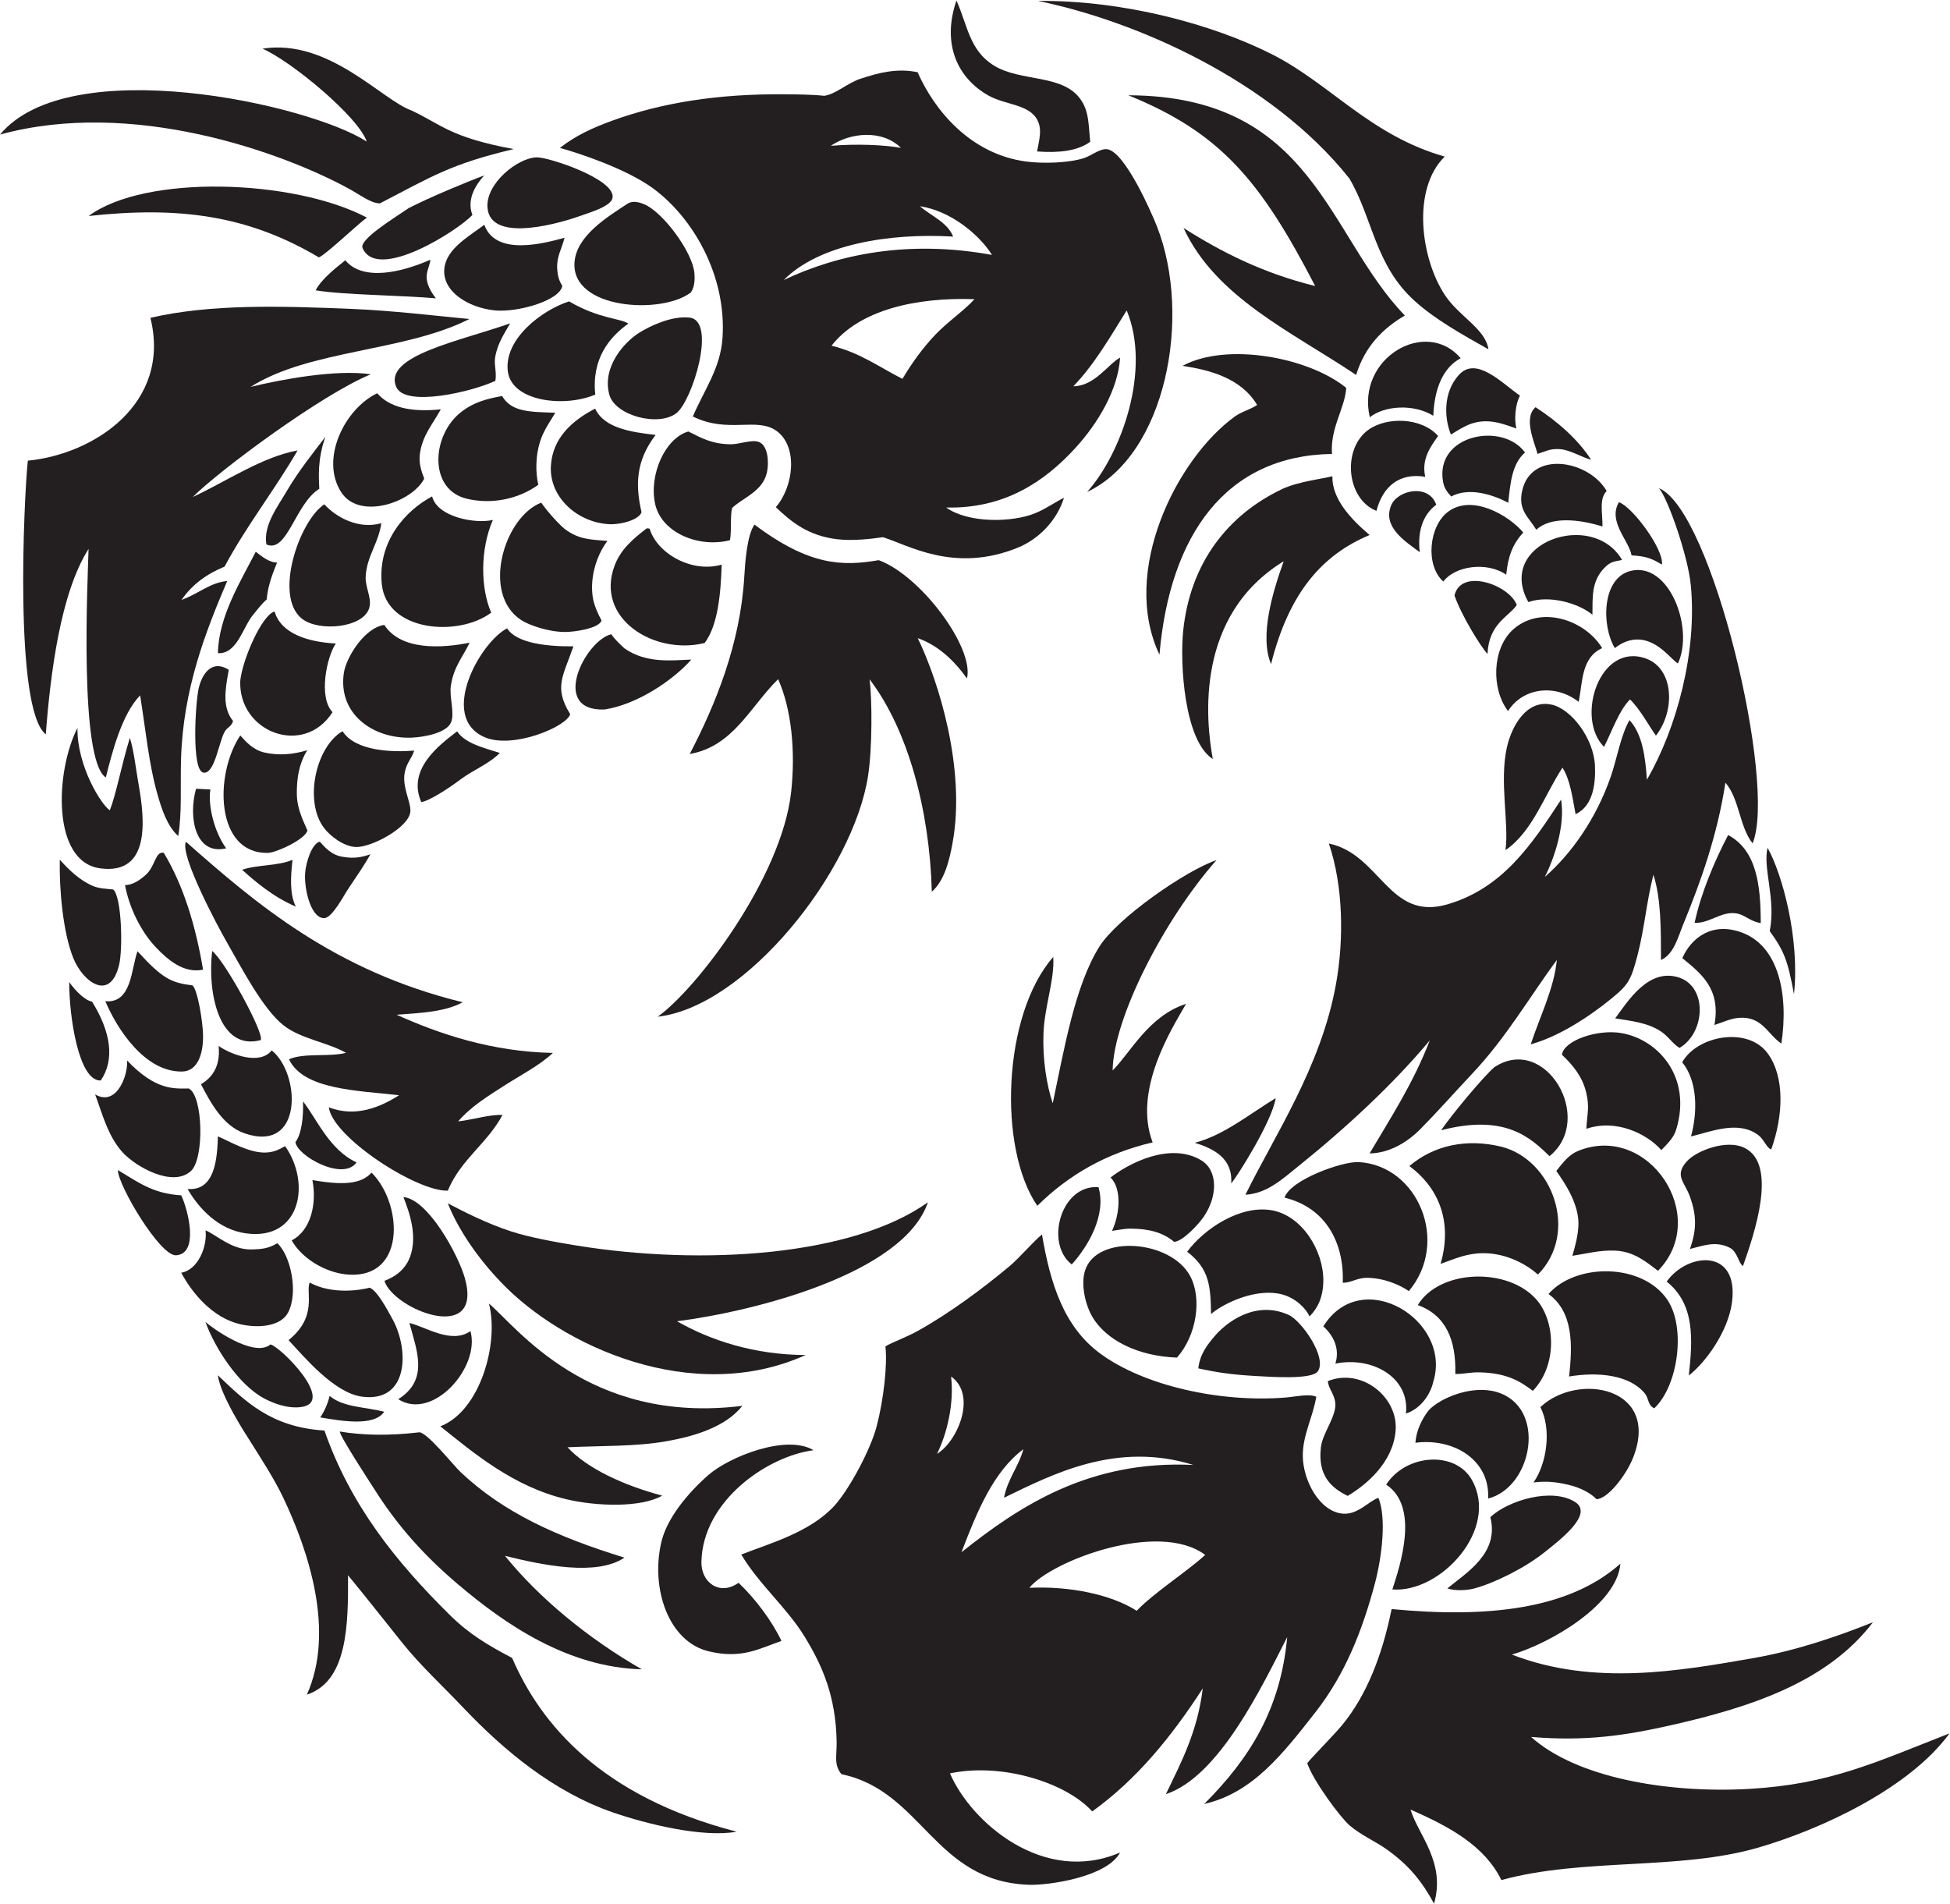
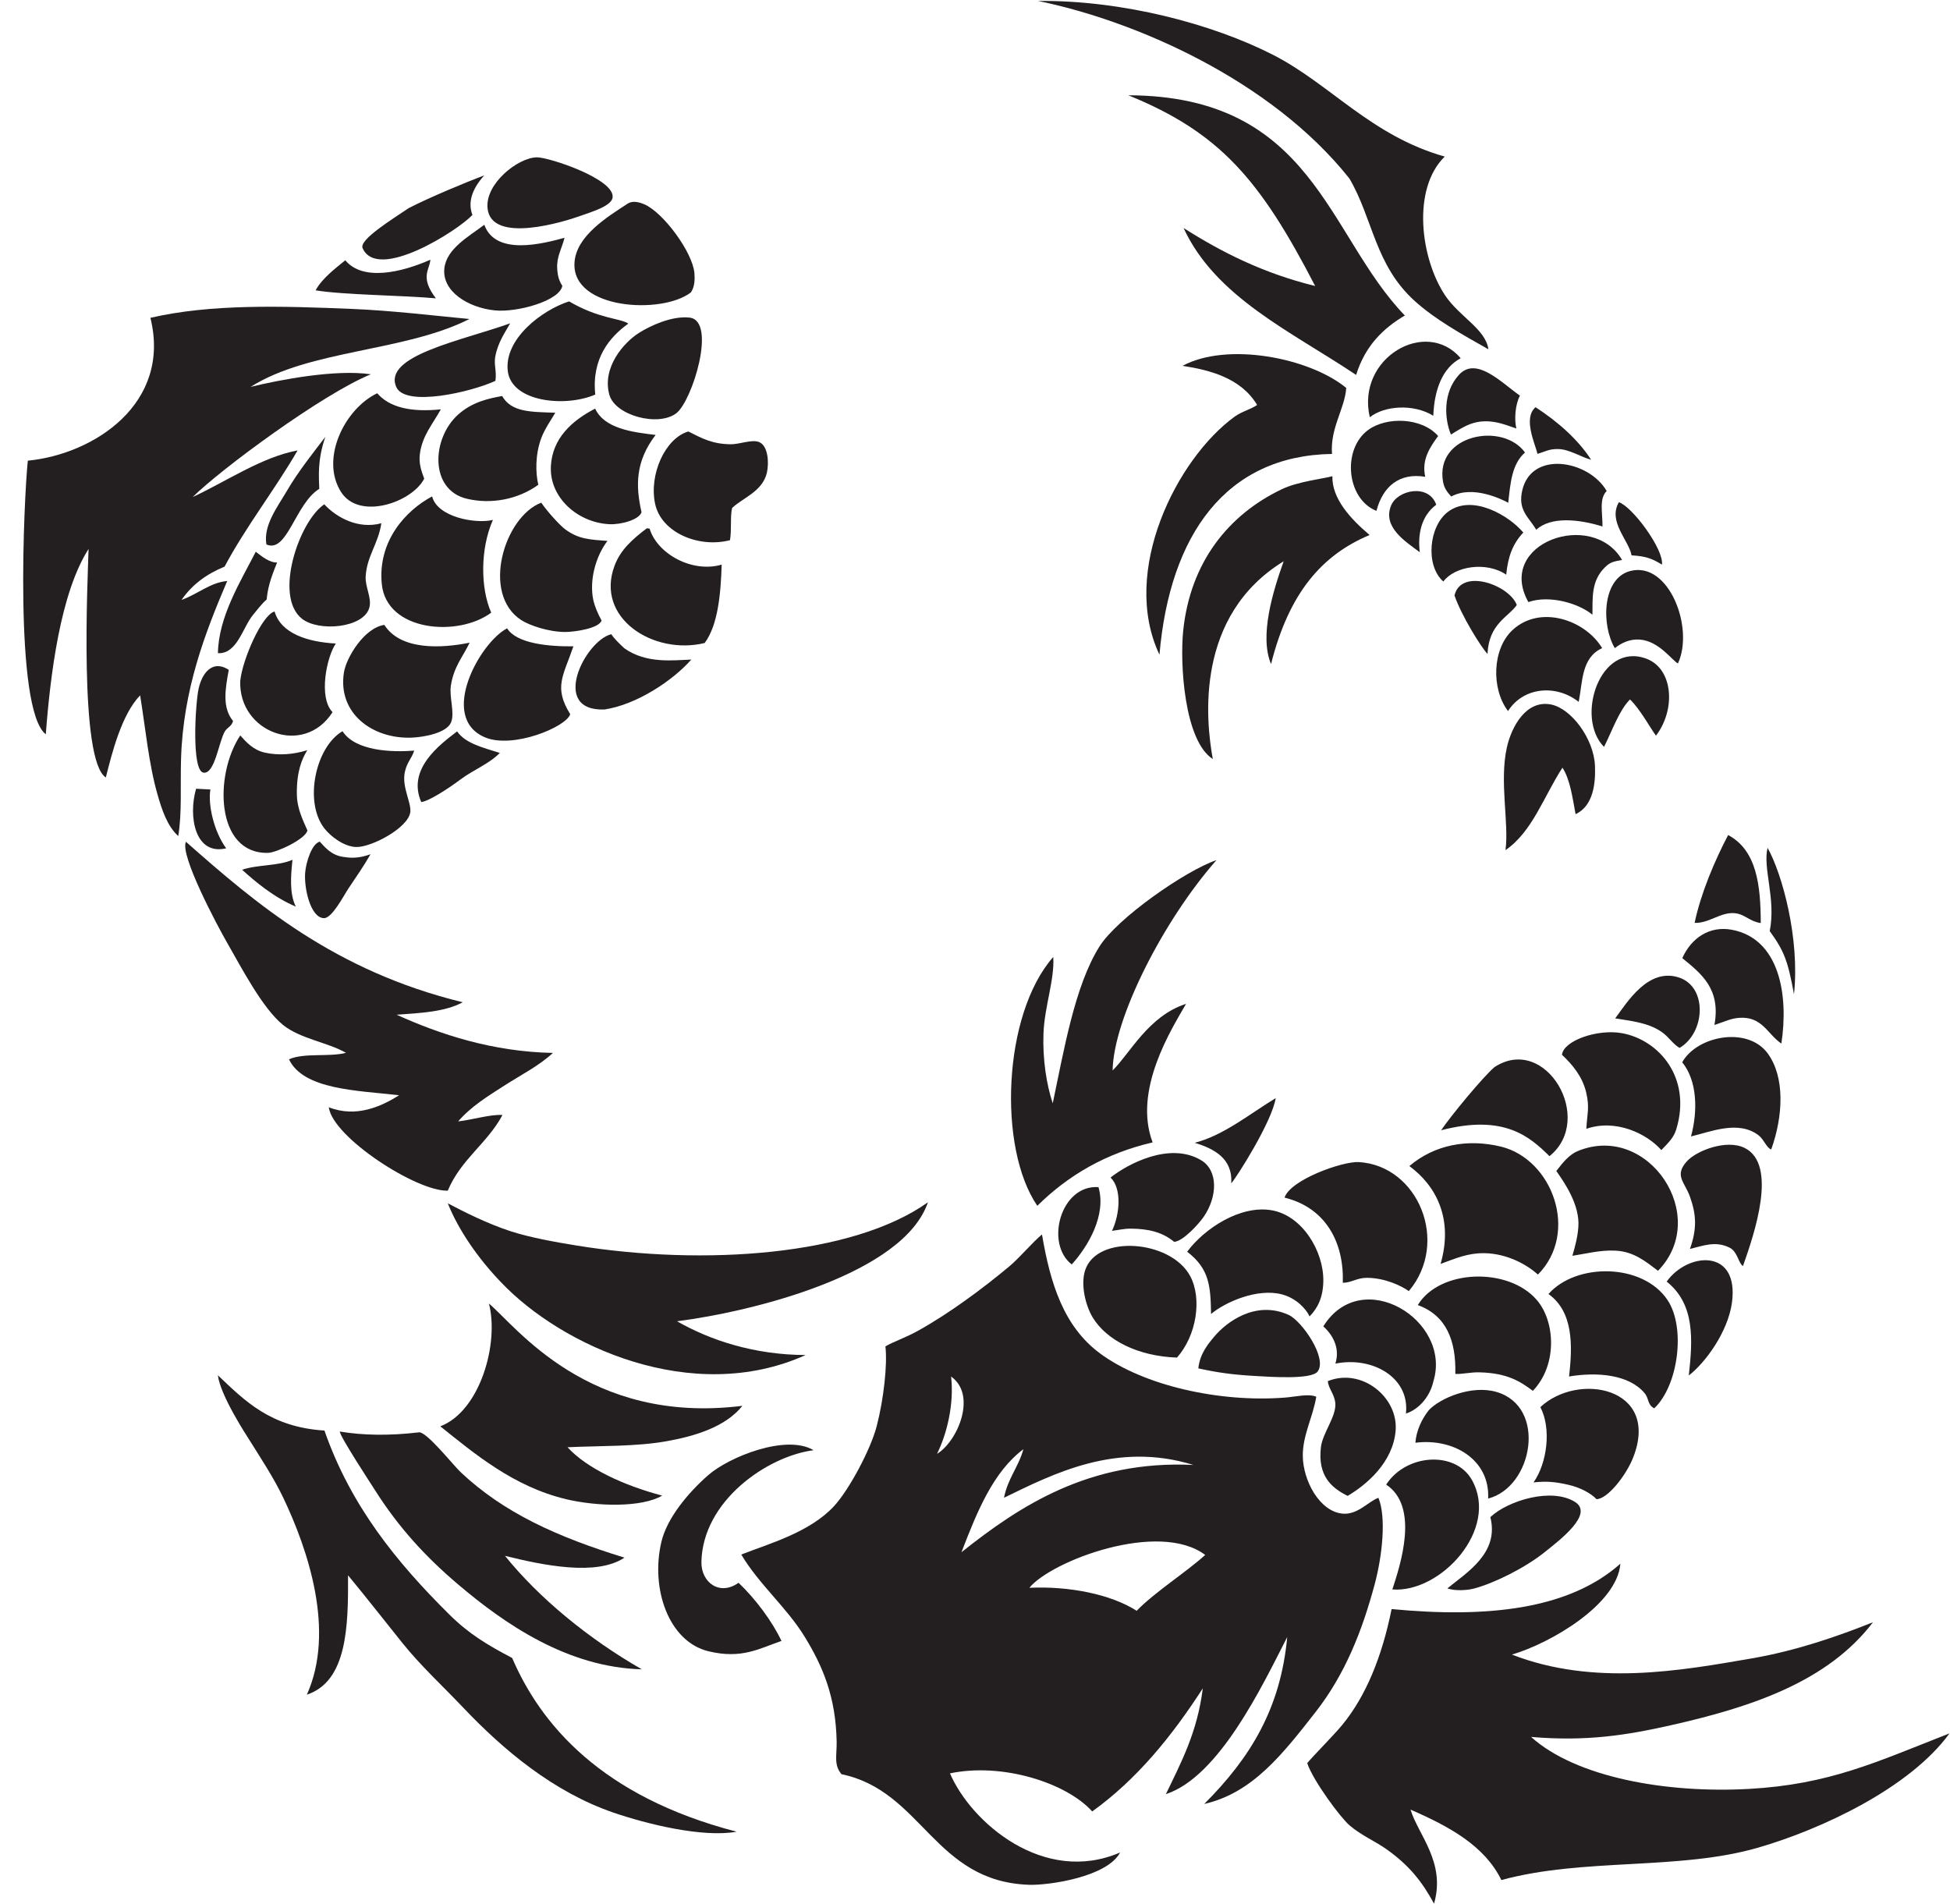
<svg xmlns="http://www.w3.org/2000/svg" viewBox="0 0 668.747 652.853" height="652.853" width="668.747" xml:space="preserve" id="svg2" version="1.1">
  <defs id="defs6" />
  <g transform="matrix(1.333,0,0,-1.333,0,652.853)" id="g10">
    <g transform="scale(0.1)" id="g12">
-       <path id="path14" style="fill:#231f20;fill-opacity:1;fill-rule:evenodd;stroke:none" d="m 4268.3,3641.46 c 136.27,-55.74 303.91,-763.15 240.61,-913.53 -34.12,43.34 -33.77,114.34 -69.87,156.1 -20.64,-135.24 -63.94,-256.37 -108.65,-364.75 -13.28,-32.19 -23.38,-76.21 -57.09,-91.55 -0.19,78.19 0.49,157.09 -19.47,219.42 -17.78,-69.22 -22.7,-136.56 -40.57,-205.61 -16.66,-64.29 -22.93,-76.5 -66.58,-112.24 -59.73,-48.87 -137.73,-99.07 -208.52,-118.44 23.48,71.05 60.06,143.83 67.21,217.19 -70.72,-96.23 -130.06,-199.36 -216.54,-291.41 -46.62,-49.65 -91.51,-100.35 -135.29,-144.57 -31.96,-32.28 -78.72,-61.37 -129.89,-61.86 53.73,91.14 111.98,179.79 154.9,290.9 -95.37,-114.25 -216.99,-226.48 -339.7,-325.04 -39.12,-31.4 -78.64,-68.8 -134.63,-72.2 74.45,152.09 194.86,328.98 233.14,543.08 20.2,112.89 18.89,250.38 -18.55,360.56 133.05,-27.91 154.16,-200.7 305.21,-156.47 142,41.57 216.59,153.59 292.25,269.33 10.78,-65.99 -16.64,-149.24 -41.91,-198.91 68.73,60.05 131.85,149.63 169.27,256.75 16.43,47.01 25.61,106.5 48.64,146.77 33.26,-36.4 40.6,-93.63 44.8,-153.36 77.29,133.44 129.77,330.07 112.79,501.92 -7.13,71.97 -57.15,218.22 -81.56,247.92 v 0" />
-       <path id="path16" style="fill:#231f20;fill-opacity:1;fill-rule:evenodd;stroke:none" d="m 2487.77,3152.22 c -35.27,48.77 -74.86,85.01 -126.63,103.68 54.97,-113.68 123.33,-336.82 90.03,-524.29 -8.72,-49.12 -21.65,-99.86 -53.83,-128.12 -5.66,207.67 -59.99,414.56 -160.04,546.43 6.57,-53.1 7,-177 -3.91,-247.85 -38.11,-247.57 -315.42,-594.75 -541.3,-620.14 99.83,70.78 319.26,357.68 343.39,578.59 11.17,102.22 1.57,211.24 -33.53,289.76 -71.31,-69.75 -115.5,-173.28 -227.44,-192.44 65.53,125.63 130.06,282.34 140.29,455.46 2.27,38.42 7.09,107.16 26.26,134.71 142.15,-106.97 227.46,-107.31 319.73,-91.53 108.54,-39.91 246.28,-225.6 226.98,-304.26 v 0" />
      <path id="path18" style="fill:#231f20;fill-opacity:1;fill-rule:evenodd;stroke:none" d="m 2862.52,2143.67 c 45,44.32 92.09,140.14 188.91,171.31 -36.29,-63.4 -137.29,-221.23 -86,-356.39 -120.16,-27.91 -217.21,-84.57 -296.68,-163.14 -101.89,148.42 -89.12,492.48 40.98,640.14 3.96,-57.15 -22.52,-127.52 -25.1,-196.45 -2.52,-67.38 7.95,-132.36 23.79,-180.04 28.94,137.13 56.74,302.33 120.12,403.34 45.66,72.81 221.03,195.08 301.15,222.39 -136.23,-154.7 -265.28,-407.35 -267.17,-541.16 v 0" />
      <path id="path20" style="fill:#231f20;fill-opacity:1;fill-rule:evenodd;stroke:none" d="m 4168.85,874.707 c -8.54,-105.742 -181.27,-205.215 -279.06,-233.887 210.66,-81.797 433.55,-41.601 618.2,-9.59 114.76,19.883 220.43,56.817 310.72,92.793 -116.33,-152.5 -310.78,-217.988 -521.5,-265.332 -113.54,-25.507 -216.84,-41.816 -358.13,-29.687 115,-103.77 347.42,-145.723 561.19,-133.711 206.16,11.562 325.73,68.555 515.37,142.871 C 4913.3,297.48 4687.05,191.699 4523.59,144.238 4319.51,84.981 4074.34,118.574 3862.62,60.742 3819.63,149.18 3728.18,198.73 3628.93,241.992 3649.02,176.445 3720.1,106.328 3689.41,0 c -30.29,56.016 -63.69,98.535 -122.32,140.098 -28.18,19.98 -65.1,35.859 -94.73,61.054 -23.53,20.02 -94.08,115.059 -109.22,160.411 16.16,19.648 67.84,71.191 90.47,98.75 60.75,74.042 101.9,175.175 126.66,297.617 246.31,-23.496 455.92,-1.27 588.58,116.777 v 0" />
      <path id="path22" style="fill:#231f20;fill-opacity:1;fill-rule:evenodd;stroke:none" d="m 1190.48,2319.08 c -45.36,-24.82 -108.42,-27.6 -170.09,-32.11 111.21,-50.13 245.33,-95.11 402.11,-98.24 -35.22,-32.83 -82.3,-56.66 -125.08,-84.12 -42.37,-27.19 -85.53,-53.54 -118.7,-92.05 37.17,4.14 82.74,18.53 114.07,16.5 -39.65,-73.94 -106.84,-113.59 -140.77,-194.67 -79.38,-2.83 -296.051,137.07 -306.118,214.54 70.453,-27.76 135.641,2.24 180.828,30.93 -107.636,12.29 -246.281,14.14 -283.23,92.5 39.48,17.25 102.367,5.34 146.676,16.57 -46.949,27.2 -117.692,35.8 -162.332,72.07 -52.711,42.81 -106.903,147.59 -143.512,211.23 -25.047,43.51 -122.363,226.08 -105.965,259.72 179.039,-158.03 381.965,-332.44 712.113,-412.87 z M 954.141,3934.71 C 829.355,3883.93 566.113,3688.85 495.941,3619 c 84.137,38.77 178.106,103.23 269.618,119.71 -57.391,-99.3 -133.125,-196.17 -187.786,-298.85 -45.043,-18.45 -83.16,-45.52 -110.761,-85.68 44.883,16.46 73.258,44.56 117.582,48.72 -56.114,-131.61 -113.461,-278.15 -118.817,-457.8 -2.089,-70.22 2.641,-139.26 -7.183,-198.4 -28.555,25.47 -42.696,69.57 -53.465,107.25 -22.426,78.35 -30.828,169.69 -44.602,254.74 -47.531,-49.28 -72.136,-146.99 -88.265,-211.26 -69.297,44.02 -46.524,509.62 -44.414,587.9 -72.766,-114.23 -98.293,-323.3 -110.043,-476.88 -82.34,63.91 -56.184,610.79 -46.219,703.99 171.012,16.7 369.852,147.54 315.379,367.52 155.254,36.08 337.23,30.48 520.355,22.83 99.72,-4.17 204.69,-16.67 300.28,-25.91 -167.08,-84.62 -410.584,-78.22 -562.928,-174.59 76.48,18.59 218.273,45.7 309.469,32.42 v 0" />
-       <path id="path24" style="fill:#231f20;fill-opacity:1;fill-rule:evenodd;stroke:none" d="m 1321.63,4514.07 c -162.32,-38.55 -209.62,-70.01 -344.446,-139.79 -23.914,0.81 -48.727,20.97 -79.192,37.61 C 724.711,4506.6 339.398,4644.74 0,4551.4 c 178.32,214.47 794.371,78.56 943.496,-17.99 -21.195,63.51 -194.285,206.98 -268.238,239.01 170.234,26.76 306.695,-131.88 383.632,-159.11 77.47,-36.44 99.4,-69.02 262.74,-99.24 z M 943.863,4337.81 c -23.953,-17.28 -105.379,-95.21 -123.457,-102.4 -184.73,109.66 -362.984,131.54 -592.242,106.5 144.574,107.57 527.359,95.29 715.699,-4.1 v 0" />
-       <path id="path26" style="fill:#231f20;fill-opacity:1;fill-rule:evenodd;stroke:none" d="m 2360.84,4711.74 c 42.41,-96.4 134.72,-210.5 279.12,-229.67 44.57,-5.92 110.51,-3.73 149.45,9.02 18.62,6.1 41.88,25.9 60.38,22.37 44.51,-8.46 110.91,-157.96 126.81,-198.54 90.96,-232.19 22.89,-587.64 -179.65,-682.93 89.34,100.34 165.02,315.08 101.72,466.92 -42.71,-68.77 -83.67,-139.73 -137.21,-195.06 54.73,0.31 89.07,56.72 120.34,73.77 -5.55,-83.16 -56.78,-168.96 -116.06,-233.58 -79.02,-86.15 -182.38,-155.74 -331.66,-152.08 56.61,-40.52 169.24,-39.42 230.2,-14.28 29.22,12.05 55.49,31.59 73.08,39.09 -18.88,-59.56 -65.41,-106.39 -119.04,-128.23 -163.4,-66.54 -282.63,7.46 -346.87,27.03 -31.92,-4.69 -78.6,-9.98 -117.9,-5.22 -74.16,8.95 -117.17,44.05 -157.59,82.4 46.43,53.84 56.94,154.64 3.22,195.2 -51.29,38.69 -124.61,-7.24 -216.73,38.16 30.43,70.37 71.1,124.44 76.35,201.7 10.89,159.92 -75.05,309.18 -178.81,385.31 -69.28,50.61 -192.35,91.17 -239.47,103.93 39.74,31.41 84.11,51.79 135.39,70.4 126.83,46.03 271.48,68.96 441.95,67.6 32.89,-0.26 72.63,-0.56 102.49,-3.95 29.78,3.98 59.12,32.65 93.83,44.07 46.77,15.39 94.08,27.68 146.66,16.57 z m 99.85,184.65 c 28.63,-64.41 33.53,-127.08 94.13,-166 71.16,-45.72 184.07,-20.61 228.75,-93.8 17.82,-29.15 16.7,-56.97 21.27,-103.73 -32.93,-24.06 -81.17,-29.02 -136.71,-24.9 4.84,27.59 13.59,54.98 1.44,79.52 -21.07,42.6 -82.34,39.4 -126.93,64.56 -78.69,44.42 -120.44,131.92 -81.95,244.35 z m 46.42,-768.48 c -26.89,-29.73 -68.22,-57.3 -100.49,-91.13 -32.39,-33.94 -60.49,-72.93 -84.87,-113.86 -58.21,29.43 -109.51,67.63 -182.41,85.27 71.75,92.23 217.69,125.02 367.77,119.72 z m -140.46,239.16 c 80.03,-11.92 153.9,-74.48 185.5,-125.28 -214.46,39.19 -395.49,2.04 -535.79,-64.6 90.45,91.49 270.57,121.51 435.91,111.72 -14.82,37.07 -56.38,52.67 -85.62,78.16 z m -48.78,150.18 c -43.85,7.7 -112.71,10.81 -180.5,5.25 49.76,33.74 131.44,42.96 180.5,-5.25 v 0" />
      <path id="path28" style="fill:#231f20;fill-opacity:1;fill-rule:evenodd;stroke:none" d="m 2387.28,1804.47 c -62.24,-183.84 -447.4,-280.76 -645.47,-306.11 85.09,-48.69 198.46,-86.43 330.94,-86.86 -291.76,-131.44 -628.1,23.34 -783.54,187.02 -59.78,61.99 -109.97,135.19 -137.13,203.28 41.4,-21.9 103,-52.84 162.33,-72.05 48.29,-15.65 112.54,-27.41 169.83,-36.66 326.28,-52.68 710.12,-26.31 903.04,111.38 z M 834.723,1217.21 c 67.179,-192.85 184.947,-338.304 321.297,-473.304 50.71,-50.195 97.32,-77.91 161.61,-111.797 72.96,-169.668 228.62,-356.582 577.67,-446.972 -87.97,-15.821 -231.49,19.804 -316.94,49.101 -154.85,53.106 -283.4,161.348 -386.91,270.43 -52.92,55.742 -108.94,107.187 -155.75,165.469 -49.122,61.172 -94.137,118.886 -140.274,174.668 0.699,-130.332 -1.856,-272.657 -105.973,-307.09 73.637,163.594 3.285,372.207 -60.566,506.365 -24.239,50.92 -57.789,101.66 -88.535,150.9 -4.02,6.45 -73.637,112.09 -79.817,164.45 69.055,-65.35 134.664,-133.45 274.188,-142.22 z M 1606.57,890.254 c -71.92,-48.281 -209.39,-19.629 -307.32,4.609 87.31,-108.379 214.42,-213.066 351.98,-291.953 -191.45,5.254 -352.18,116.309 -472.29,218.164 -86.38,73.262 -154.03,148.399 -212.745,240.546 -12.109,19.01 -91.769,140.43 -92.019,153.11 58.637,-9.85 126.434,-11.23 202.654,-2.23 18.24,5.45 88.87,-84.02 108.33,-102.38 110.98,-104.65 248.35,-166.604 421.41,-219.866 z m -348.66,653.726 c 71,-59.62 256.3,-312.52 652.07,-263.16 -42.5,-53.34 -119.59,-77.62 -194.63,-91 -79.08,-14.14 -169.05,-11.48 -255.21,-15.58 49.16,-54.14 145.5,-98.63 243.54,-124.4 -53.51,-31.21 -168.39,-28.02 -247.26,-9.2 -135.49,32.37 -236.03,117.43 -323.56,187.45 102.36,39.16 151.66,213.49 125.05,315.89 v 0" />
      <path id="path30" style="fill:#231f20;fill-opacity:1;fill-rule:evenodd;stroke:none" d="m 3523.63,3521.2 c -121.46,-50.9 -207.15,-147.62 -253.55,-332.01 -30.55,72.34 4.88,187.44 32.5,264.44 -228.01,-139.9 -200.84,-407.65 -182.35,-508.81 -73.53,47.11 -85,245.75 -76.13,330.62 18.46,176.52 116.95,298.18 253.36,363.44 42.21,20.18 106.78,27.02 130.43,33.58 -1.54,-57.55 46.58,-109.67 95.74,-151.26 z m 193.26,973.59 c -85.5,-84.01 -61.79,-262.7 0.86,-356.86 36.74,-55.19 104.16,-86.62 111.57,-138.93 -68.48,38.59 -136.7,76.54 -189.26,123.94 -103.03,92.93 -107.5,211.61 -168.34,315.34 -201.97,254.29 -552.77,406.21 -801.11,456.9 217.52,2.31 448.75,-59.21 604.14,-138.42 147.65,-75.28 252.13,-208.27 442.14,-261.97 z M 3614.3,4085.91 c -56.14,-33.09 -102.33,-78.57 -125.35,-152.89 -166.24,111.38 -361.43,199.48 -443.97,378.05 97.56,-62.05 204.71,-116.39 338.59,-149.25 -141.34,273.22 -244.84,394.76 -480.7,490.7 476.43,-1.68 511.49,-360.04 711.43,-566.61 z m -150.73,-186.33 c -3.75,-53.6 -41.68,-102.93 -36.68,-169.82 -272.42,-4.15 -417.22,-207.44 -443.9,-516.45 -101.58,214.43 44.71,504.47 193.67,612.59 17.87,12.97 42.5,19.12 57.6,29.92 -41.78,69.57 -122.19,89.89 -191.82,100.63 113.97,61.55 325.22,21.75 421.13,-56.87 v 0" />
      <path id="path32" style="fill:#231f20;fill-opacity:1;fill-rule:evenodd;stroke:none" d="m 3386.45,1304.2 c -8.6,-52.29 -35.06,-98.77 -34.69,-151.91 0.43,-63.72 43.34,-144.15 103.24,-148.91 38.61,-3.07 66.35,32.32 91.35,40.72 20.56,-50.409 10.08,-149.198 -9.92,-223.436 -31.84,-118.184 -75.24,-229.629 -151.66,-327.48 -85.34,-109.219 -162.74,-208.496 -286.61,-236.661 118.36,118.418 196.55,245.235 213.5,429.356 -63.95,-124.981 -174.63,-358.926 -312.15,-404.102 39.14,81.387 81.02,159.336 94.92,272.11 -80.02,-123.965 -170.5,-234.883 -284.45,-316.582 -67.48,74.668 -233.07,126.074 -365.94,97.91 C 2498.82,208.066 2686,47.246 2881.74,131.68 2848.01,68.106 2697.03,46.992 2648.13,48.555 2403.04,56.426 2373.28,289.941 2164.97,333.105 c -20.57,24.434 -11.73,48.321 -12.49,84.668 -2.35,113.672 -34.98,192.207 -82.78,269.786 -46.32,75.175 -116.77,133.691 -162.6,210.664 72.1,28.203 176.76,57.148 239.1,125.017 38.38,41.78 93.75,145.16 109.36,205.33 17.97,69.32 27.78,157.74 22.41,205.16 18.69,11.48 50.8,21.8 84.08,40.33 81.41,45.37 166.66,108.77 235.43,166.21 24.53,20.49 59.59,61.98 83.26,81.45 21.58,-126.8 55.92,-236.88 149.34,-306.04 111.19,-82.32 306.7,-126.99 476.46,-113.61 26.66,2.11 60.59,10.63 79.91,2.13 z M 2093.07,1166.66 c -118.1,-15.33 -285.05,-129.37 -288.5,-287.168 -1.15,-52.812 46.8,-88.75 95.51,-53.906 44.21,-41.836 87.91,-101.25 110.4,-149.668 -56.45,-19.18 -101.85,-47.305 -187.59,-26.582 -102.96,24.883 -149.53,161.465 -121.37,281.25 14.48,61.602 68.74,126.404 120.14,171.564 54.23,47.64 201.4,106.46 271.41,64.51 z M 3100.72,897.207 c -49.12,-44.531 -129.98,-95.781 -176.4,-143.672 -66.04,42.5 -174.46,63.985 -276.02,59.121 55.92,68.809 332.48,174.473 452.42,84.551 z m -653.78,458.923 c 66.93,-47.3 17.42,-166.34 -36.21,-198.83 25.75,51.96 44.29,128.97 36.21,198.83 z m 623.39,-227.44 c -267.32,13.07 -446.66,-105.12 -596.72,-224.51 40.12,104.53 81.8,207.11 159.34,265.06 -12.83,-46.37 -40.04,-74.83 -49.88,-124.92 125.17,60.7 288.92,145.97 487.26,84.37 v 0" />
      <path id="path34" style="fill:#231f20;fill-opacity:1;fill-rule:evenodd;stroke:none" d="m 4529.96,2522.83 c -28.79,4.21 -40.62,22.61 -66.05,25.32 -37,3.94 -66.29,-26.16 -104.11,-24.84 15.77,75.5 51.74,160.34 86.25,225.97 73.31,-39.08 83.77,-128.62 83.91,-226.45 z M 4052.19,1033.48 c 48.92,-31.02 -38.17,-97.289 -79.4,-130.121 -49.25,-39.238 -127.91,-78.632 -180.33,-92.558 -16.56,-4.414 -47.52,-6.934 -68.77,0.273 49.63,40.957 134.04,90.606 110.59,183.457 46.99,43.749 158.83,76.389 217.91,38.949 z M 3582.17,808.418 c 20.62,63.086 70.17,212.952 -15.92,269.722 51.43,79.48 178.13,87.52 220.53,12.11 71.54,-127.203 -80.98,-291.637 -204.61,-281.832 z m -114.94,240.702 c -41.62,20.53 -77.7,51.45 -68.81,125.61 4.39,36.54 40.25,79.25 36.95,113.26 -2.28,23.67 -17.42,36.27 -19.18,56.42 87.27,35.08 181.62,-41.5 174.38,-127.69 -6.94,-82.17 -75.51,-139.22 -123.34,-167.6 z m 361.38,-6.87 c 5,100.31 -89.65,156.15 -187.13,143.55 2.09,30.43 16.29,61.09 34.54,83.89 28.82,30.78 109.82,65.49 173.88,46.89 130.96,-37.99 93.97,-244.82 -21.29,-274.33 z m 116.8,41.56 c 35.37,50.37 46.17,139 17.54,193.63 96.31,90.69 307.99,51.52 239.57,-127.58 -18.69,-48.88 -67.81,-109.7 -95.2,-109.1 -13.12,13.97 -39.57,29.36 -72.05,36.84 -35.07,8.08 -56.72,9.67 -89.86,6.21 z m -862.42,293.38 c 4.02,38.16 25.58,63.3 41.58,82.38 29.86,35.57 105.2,93.95 190.72,55.22 33.77,-15.3 100.84,-111.35 74.61,-145.77 -15.92,-20.91 -118.01,-13.88 -160.58,-11.42 -62.13,3.57 -98.52,9.2 -146.33,19.59 z m 534.12,-116.29 c 10.41,92.99 -86.37,147.81 -181.52,128.48 11.95,38.04 -4.63,72.14 -31.04,95.85 98.65,158.58 331.52,15.71 283.18,-141.52 -8.16,-36.64 -34.78,-71.05 -70.62,-82.81 z m -589.04,144.02 c -100.77,3.5 -181.35,44.81 -216.88,103.36 -17.99,29.73 -31.78,83.97 -19.3,121.62 30.69,92.56 220,77.78 269.99,-15 31.34,-58.22 16.54,-153.38 -33.81,-209.98 z m 915.58,-85.53 c -31.93,23.77 -64.86,45.75 -137.5,47.6 -22.54,0.59 -44.92,-5.19 -62.01,-4.08 2.31,86.74 -23.71,150.72 -96.52,177.13 56.11,92.54 232.22,98.12 305.68,13.67 48.52,-55.76 53.81,-168.36 -9.65,-234.32 z m 312.31,-45 c -17.83,9.09 -13.01,24.83 -24.73,38.93 -40,48.14 -121.99,55.08 -194.47,42.97 9.49,80.94 10.78,166.48 -52.87,212.21 70.91,80.64 242.22,80 306.15,-15.36 47.44,-70.78 27.91,-220.29 -34.08,-278.75 z m 88.88,84.46 c 10.34,92.63 15.96,183.51 -56.87,241.6 53.49,75.45 187.28,87.15 167.85,-54.55 -10.49,-75.04 -67.99,-153.89 -110.98,-187.05 z M 3369.2,1510.9 c -9.63,20.78 -35.45,46.85 -69.9,56.33 -63.93,17.57 -147.85,-19.91 -183.54,-50.14 -1.35,71.02 -3.73,115.96 -61.56,160.21 44.45,59.77 137.23,120.94 218.07,106.55 78.22,-13.95 132.96,-104.61 132.32,-181.06 -0.35,-42.63 -14.67,-70.99 -35.39,-91.89 z m -543.11,332.56 c 20.84,-71.43 -26.3,-152.05 -68.8,-198.93 -69.79,54.2 -27.99,205.82 68.8,198.93 z m 34.81,-112.44 c 20.51,43.18 25.39,108.94 -3.71,137.16 43.32,34.36 152.4,93.25 233.55,44.14 42.89,-25.95 42.33,-92.61 5.84,-145.5 -12.58,-18.25 -53.12,-62.87 -75.82,-64.14 -30.25,25.33 -67.15,33.77 -112.17,33.98 -16.3,0.08 -29.49,-3.32 -47.69,-5.64 z M 3624.59,1576 c -21.58,14.9 -61.54,33.47 -106.93,34.16 -25.84,0.39 -40.49,-12.6 -62.97,-12.84 3.49,103.58 -43.6,193.07 -149.89,219.18 15.1,46.14 149.5,93.83 191.06,91.39 153.01,-8.96 234.32,-206.48 128.73,-331.89 z m 332.17,42.54 c -27.56,24.82 -78.83,54.41 -138.85,55 -41.82,0.41 -72.81,-13.4 -111.66,-27.64 33.52,116.76 -11.8,201.25 -80.27,251.83 64.1,54.32 148.49,71.14 236.36,49.81 131.96,-32.97 200.96,-220.84 94.42,-329 z m 308.88,9.7 c -31.34,23.5 -61.97,49.73 -110.21,51.88 -39.45,1.76 -76.02,-8.26 -110.1,-13.32 8.09,28.12 13.46,48.86 15.37,74.37 4.2,56.37 -35.68,113.93 -56.72,143.81 17.76,23.01 33.48,42.54 56.35,51.78 180.86,73.16 341.9,-168.73 205.31,-308.52 z m -1098.06,224.98 c 4.33,65.18 -45.57,89.24 -93.62,104.38 73.58,18.71 140.86,73.96 208.11,114.88 -9.69,-61.07 -101.23,-205.06 -114.49,-219.26 z m 1316.7,-212.65 c -12.09,7.03 -13.46,36.75 -34.69,47.26 -36.04,17.81 -66.68,5.1 -101.76,-3.38 18.48,52.66 16.29,88.26 0.16,133.99 -13.63,38.55 -41.43,54.37 -8.13,91.4 24.59,27.37 101.96,57.58 148.62,34.48 85.76,-42.48 25.29,-220.24 -4.2,-303.75 z m -497.87,282.54 c -50.08,49.27 -115.63,109 -278.79,66.68 25,37.07 107.28,136.73 137.24,162.46 131.96,86.19 259.71,-134.03 141.55,-229.14 z m 287.81,15.64 c -37.6,42.73 -117.7,80.9 -192.97,54.73 2.05,40.41 8.96,54.39 -0.57,94.2 -9.63,40.25 -34.63,70.37 -62.14,96.28 4,36.45 91.6,67.08 154.55,55.55 95.07,-17.4 179.68,-114.57 139.59,-247.01 -6.47,-21.37 -18.95,-33.46 -38.46,-53.75 z m 282.66,1.72 c -11.51,3.2 -18.56,25.49 -32.27,36.11 -52.03,40.26 -124.69,8.83 -174.12,-2.71 18.2,66.81 15.66,144.14 -22.62,190.8 38.15,68.36 168.15,93.22 219.81,23.06 45.03,-61.21 40.02,-161.79 9.2,-247.26 z m -235.84,261.15 c -17.84,10.57 -27.13,28.05 -46.2,41.25 -35.05,24.3 -80.93,28.36 -119.33,34.77 30.94,41.6 84.65,130.64 163.61,105.27 74.3,-23.91 68.67,-141.95 1.92,-181.29 z m 261.97,11.21 c -35.8,24.03 -48.95,70.43 -108.65,66.19 -22.29,-1.58 -38.85,-10.52 -63.58,-18.39 16.88,92.98 -33.67,131.85 -82.62,171.99 22.95,51.64 69.95,83.78 127.48,72.97 122.39,-22.98 146.49,-167.43 127.37,-292.76 z m -35.51,503.64 c 37.66,-67.12 83.32,-233.57 67.97,-376.82 -15.86,86.68 -25.43,111.35 -62.42,162.55 16.6,82.39 -18.38,161.94 -5.55,214.27 v 0" />
      <path id="path36" style="fill:#231f20;fill-opacity:1;fill-rule:evenodd;stroke:none" d="m 3699.94,3775.98 c -20.43,-28.64 -43.12,-60.12 -33.2,-105.02 -66.47,11.05 -109.16,-24.79 -125.47,-87.69 -77.68,30.86 -88.95,159.53 -20.64,208.68 47.07,33.89 136.67,32.13 179.31,-15.97 z m 353.63,-972.96 c -7.75,40.59 -13.67,88.93 -33.77,119.57 -48.24,-74.09 -77.1,-164.44 -146.56,-212.14 9.42,69.25 -16.07,176.17 3.5,263.99 12.19,54.68 50.06,123.1 113.49,110.72 52.37,-10.2 110.16,-88.03 113.19,-157.21 1.93,-43.84 -3.67,-103.82 -49.85,-124.93 z m 206.76,201.94 c -15.84,21.94 -41.7,69.46 -66.74,93.17 -27.95,-27.94 -45.45,-79.5 -66.79,-122.04 -74.32,74.44 -11.74,270.55 108.1,227.21 70.28,-25.42 76.98,-131.43 25.43,-198.34 z m -358.03,336.07 c -21.46,-30.95 -71.87,-47.55 -75.31,-125.77 -15.37,15.64 -66.93,97.72 -84.96,150.52 17.15,71.6 141.49,26.84 160.27,-24.75 z m 414.54,-150.31 c -15.98,8.87 -49.07,57.89 -98.3,61.44 -25.1,1.81 -46.43,-8.11 -63.99,-21.98 -34.71,57.65 -33.63,179.49 39.81,198.45 99.47,25.69 165.07,-146.97 122.48,-237.91 z m -143.68,266.31 c -21.54,-4.12 -29.41,-5.03 -42.85,-17.78 -37.87,-35.95 -32.48,-81.86 -33.4,-123.1 -36.15,29.87 -111.3,51.27 -164.8,32.49 -85.14,152.25 164.8,239.66 241.05,108.39 z m -254.1,70.48 c -27.56,-29.18 -39.49,-62.74 -43.92,-108.33 -51.41,34.84 -132.68,21.73 -161.8,-17.67 -47.05,41.47 -37.19,143.01 12.4,179.72 62.4,46.19 157.21,-10.39 193.32,-53.72 z m -223.96,71.55 c -38.46,-28.36 -48.09,-76.21 -42.33,-122.13 -36.79,27.47 -96.68,64.65 -73.75,120.33 16.66,40.44 97.11,56.65 116.08,1.8 z m 469.96,6.6 c 35.04,-12.09 115.86,-121.21 110.74,-160.58 -23.07,13.63 -37.28,21.51 -78.2,23.77 -6.78,38.74 -61.72,86.88 -32.54,136.81 z m -71.54,109.21 c -26.27,6.83 -56.29,27.39 -85.81,27.49 -23.24,0.07 -29.9,-5.84 -52.05,-12.42 -6.07,25.42 -38.06,92.49 -5,120.04 57.68,-37.6 109.2,-83.07 142.86,-135.11 z m -183.07,164.86 c -11.93,-21.98 -15.06,-60.69 -9.24,-84.5 -31.85,10.93 -72.6,28.42 -118.24,11.51 -17.77,-6.58 -34.94,-17.73 -50.04,-27.12 -16.99,40.71 -21.04,108.02 20.39,153.5 44.69,49.06 109.47,-20.03 157.13,-53.39 z m -152.44,96.32 c -46.25,-24.5 -67.85,-79.71 -70.49,-148.02 -51.04,31.27 -125.53,26.08 -163.38,-3.87 -35.47,152.05 144.04,257.03 233.87,151.89 z m 363.94,-745.93 c -53.79,-24.21 -50.17,-87.03 -60.33,-138.26 -57.89,45.64 -142.11,38.81 -181.87,-23.59 -43.73,57.53 -40.69,160.36 11.93,208.74 71.31,65.54 186.78,25.55 230.27,-46.89 z m 11.59,404.33 c -19.95,-20.54 -10.49,-54.79 -10.73,-91.29 -62.05,19.18 -132.91,25.98 -170.37,-8.43 -19.74,32.91 -48.06,50.38 -35.98,101.71 24.32,103.22 171.14,77.26 217.08,-1.99 z m -210.1,99.01 c -33.46,-29.19 -37.68,-77.85 -43.09,-129.29 -16.62,8.97 -91.46,46.13 -146.72,16.03 -12.07,13.22 -18.43,22.79 -21.15,38.53 -20.9,120.95 153.52,154.38 210.96,74.73 v 0" />
      <path id="path38" style="fill:#231f20;fill-opacity:1;fill-rule:evenodd;stroke:none" d="m 1380.88,4492.87 c 30.98,0.65 204.46,-56.94 195,-104.59 -4.31,-21.73 -57.7,-36.97 -81.02,-45.48 -41.39,-15.1 -231.15,-74.5 -240.56,19.04 -6.35,63.16 77.81,130 126.58,131.03 z M 752.5,2685.62 c -4.508,-41.72 -7.949,-87.67 8.574,-120.43 -56.66,23.79 -105.508,65.1 -138.129,94.76 39.149,13.58 92.641,9.29 129.555,25.67 z m 200.73,14.29 c -17.621,-30.89 -33.136,-52.65 -56.683,-87.97 -12.465,-18.71 -42.031,-76.36 -62.676,-76.44 -34.84,-0.14 -52.156,77.24 -48.711,117.59 2.219,26.07 16.813,74.04 37.621,79.17 12.75,-13.83 29.699,-35.29 60.895,-39.25 28.508,-4.96 49.445,-0.2 69.554,6.9 z m -448.75,168.53 c 3.583,-0.39 33.247,-1.54 36.821,-1.94 -6.668,-39.01 9.019,-108.16 40.59,-151.37 -79.786,-19.05 -98.2,81.07 -77.411,153.31 z m 286.067,99.11 c -13.711,-22.22 -27.563,-54.6 -26.836,-112.94 0.504,-39.61 17.484,-70.19 27.187,-93.5 -4.582,-22.25 -79.8,-57.29 -101.644,-57.71 -135.301,-2.64 -138.313,201.5 -71.094,302.14 15.653,-17.67 33.848,-37.67 63.067,-44.15 36.273,-8.03 73.382,-4.8 109.32,6.16 z m 275.103,-1.07 c -7.11,-21.87 -18.61,-29.31 -24.15,-55.31 -8.12,-38.16 17.23,-78.86 14.1,-102.94 -5.26,-40.57 -100.834,-91.38 -140.166,-89.7 -31.008,1.31 -65.246,27.36 -81.59,48.75 -52.207,68.32 -21.864,208.92 47.351,249.16 33.176,-51.51 127.895,-54.48 184.455,-49.96 z m 220.26,-5.96 c -28.17,-28.69 -68.15,-43.39 -101.66,-68.57 -30.87,-23.21 -80.59,-55.42 -100.47,-57.83 -37.06,84.61 46.78,147.17 92.3,181.85 21.01,-31.01 67.08,-41.89 109.83,-55.45 z m -697.312,213.79 c -9.618,-51.38 -16.91,-97.65 10.976,-131.57 -3.359,-13.8 -15.164,-16.82 -21.015,-26.67 -15.762,-26.52 -25.789,-110.65 -55.075,-106.25 -31.144,4.68 -21.011,175.57 -12.718,215.05 7.828,37.22 33.371,77.8 77.832,49.44 z m 619.652,69.91 c -18.49,-38.47 -40.65,-61.42 -48.29,-110.6 -4.58,-29.53 10.5,-69.47 0.57,-94.23 -10.93,-27.25 -69.1,-38.38 -102.1,-39.53 -99.782,-3.48 -190,62.15 -173.641,167.44 5.969,38.38 51.996,114.91 103.938,122.64 42.853,-66.8 149.363,-60.05 219.523,-45.72 z M 863.98,3242 c -23.609,-34.2 -45.269,-138.74 -8.417,-176.53 -73.985,-115.92 -242.34,-51.9 -237.489,80.27 5.535,55.21 55.879,170.03 88.321,178.67 16.859,-57.28 85.953,-78.51 157.585,-82.41 z m 914.62,-41.26 c -47.95,-54.31 -140.6,-115.95 -223.36,-128.44 -141.92,-5.12 -49.87,177.52 17.53,193.67 7.6,-11.73 21.39,-24.99 33.68,-36.28 56.96,-40.44 126.68,-30.41 172.15,-28.95 z m -303.39,34.06 c -26.23,-76.89 -51.32,-104.76 -8.2,-174.56 -9.77,-32.8 -148.28,-90.42 -220.14,-59.24 -119.25,51.74 -11.91,244.28 57.84,280.08 24.5,-39.3 106.56,-46.97 170.5,-46.28 z m -762.288,215.65 c -18.133,-44.18 -24.176,-67.18 -26.852,-95.17 -11.629,-9.6 -27.484,-30.32 -34.918,-39.33 -27.066,-32.81 -40.961,-101.28 -90.461,-98.76 1.239,94.03 59.114,186.07 97.317,260.98 15.613,-12.14 35.488,-28.29 54.914,-27.72 z m 268.164,101.07 c -7.617,-52.62 -37.363,-84.52 -40.301,-136.84 -1.574,-28.13 16.383,-55.2 9.297,-80.69 -14.418,-51.86 -129.707,-62.63 -173.285,-28.13 -73.336,58.03 -6.856,251.69 57.496,294.29 31.277,-33.83 87.785,-64.96 146.793,-48.63 z m 690.184,-13.83 c 19.12,-64.2 108.78,-114.96 185.43,-92.69 -2.42,-75.32 -9.48,-155.48 -43.77,-201.64 -130.79,-32.09 -282.7,63.73 -231.73,199.14 15.28,40.63 45.46,67.48 82.9,95.97 2.39,-0.26 4.78,-0.52 7.17,-0.78 z M 1268.1,3560 c -33.08,-75.34 -31.91,-176.05 -4.33,-238.55 -84.4,-63.25 -269.848,-49.34 -281.602,74.23 -10.453,109.92 61.372,188.51 129.582,224.86 13.19,-53.21 111.37,-71.38 156.35,-60.54 z m 294.69,-53.92 c -30.66,-40.47 -46.91,-101.71 -36.47,-151.74 4.01,-17.68 11.77,-35.47 21.34,-53.03 -6.21,-20.39 -69.04,-29.62 -93.77,-29.59 -42.54,0.04 -91.78,17 -112.57,30.41 -104.5,67.4 -43.82,266.17 51.14,302.22 18.74,-26.81 49.52,-59.53 61.34,-68.26 34.34,-25.33 61.36,-26.59 108.99,-30.01 z m -741.372,133.9 c -62.105,-38.4 -82.355,-166.82 -136.02,-143.07 -8.394,49.14 28.258,95.89 53.434,139.02 28.043,48.03 67.754,98.02 98.231,137.74 -20.946,-59.99 -16.594,-103.44 -15.645,-133.69 z m 1062.052,-49.43 c -5.25,-21.76 -0.8,-56.13 -5.42,-82.7 -81.35,-20.9 -176.84,20.02 -192.59,93.47 -16.14,75.24 25.61,168.84 85.52,186.22 35.73,-17.97 61.22,-32.24 108.68,-32.9 22.82,-0.32 54.36,13.13 73.07,5.79 23.08,-9.03 26.12,-52.25 20.41,-78.28 -10.83,-49.36 -63.54,-65.86 -89.67,-91.6 z m -749.36,253.93 c -21.01,-38.29 -48.12,-68.01 -53.97,-115.47 -2.74,-22.31 2.84,-40.76 11.25,-62.8 -30.61,-60.64 -166.804,-108.23 -213.812,-34.58 -54.781,85.82 9.633,214.77 92.953,254.21 31.149,-36.07 86.109,-49.39 163.579,-41.36 z m 552.61,-65.85 c -52.13,-68.08 -51.75,-130.84 -36.21,-198.84 -6.07,-19.03 -52.09,-32.31 -83.03,-30.77 -81.06,4.03 -155.02,68.7 -150.15,150.39 4.19,70.22 53.17,115.65 113.82,146.92 24.1,-51.55 95.53,-60.5 155.57,-67.7 z m -258.11,57.17 c -6.43,-11.95 -26.84,-40.37 -36.13,-65.54 -15.79,-42.77 -14.75,-89.67 -7.54,-119.84 -52.43,-37.88 -120.95,-50.68 -183.32,-36.08 -97.17,22.75 -91.18,154.9 -23.46,216.23 36.98,33.49 79.75,41.93 113.66,48.22 24.07,-41.55 71.69,-40.79 136.79,-42.99 z m -154.01,82.01 c -61.69,-28.73 -232.47,-68.51 -255.2,-15.58 -34.521,80.41 167.28,118.63 293.09,163.54 -11.78,-21.69 -31.59,-48.23 -38.4,-86.34 -3.68,-20.6 4.11,-36.74 0.51,-61.62 z m 499.19,162.75 c 71.38,-7.76 7.14,-215.07 -33.91,-246.17 -46.77,-35.46 -157.55,-5.77 -172.22,47.79 -19.37,70.73 37.94,134.48 75.25,158.36 29.36,18.79 85.34,44.97 130.88,40.02 z m -157.16,-15.42 c -48.08,-34.45 -94.86,-89.48 -85.15,-182.64 -77.88,-33.62 -215.89,-19.07 -225.12,60.8 -9.51,82.29 87.54,156.4 157.75,178.92 78.3,-45.59 130.16,-42.64 152.52,-57.08 z m -495.23,64.96 c -81.2,7.55 -238.584,8.7 -309.392,20.6 16.609,30.81 51.41,56.91 76.39,77.28 45.258,-54.68 145.002,-31.17 218.882,1.45 -2.04,-26.24 -27.6,-44.79 14.12,-99.33 z m 331.02,155.78 c -7.23,-28.65 -20.6,-48.49 -18.88,-78.79 1.16,-20.43 4.8,-31.66 13.2,-44.89 -6.62,-38.3 -115.89,-69.08 -174.06,-63.11 -68.37,7.02 -136.1,48.99 -129.41,108.29 5.7,50.53 62.13,81.3 102.75,111.91 29.16,-80.97 151.47,-48.36 206.4,-33.41 z m 325.06,-140.54 c -74.08,-57.45 -306.49,-44.22 -299.49,76.18 4.02,69.28 85.21,118.31 136.08,151.72 8.26,5.42 20.83,8.46 43.33,-1.11 49.09,-20.89 124.53,-123.5 129.14,-177.08 1.21,-14.1 1.26,-34.73 -9.06,-49.71 z m -562.05,199.27 c -36.89,-39.84 -244.614,-172.71 -282.594,-85.27 -9.352,21.54 76.014,73.94 118.714,102.92 53.03,27.26 144.49,65.44 194.23,84.05 -35.1,-38.9 -41.35,-73.17 -30.35,-101.7 v 0" />
-       <path id="path40" style="fill:#231f20;fill-opacity:1;fill-rule:evenodd;stroke:none" d="m 282.535,2813.01 c 16.524,41.83 29.699,115.42 51.559,186.31 10.297,-32.15 15.043,-77.57 22.883,-122.01 15.488,-87.79 30.75,-231.44 -99.395,-213.67 -125.156,17.09 -115.273,249.33 -58.312,361.27 -1.165,-99.01 62.019,-198.62 83.265,-211.9 z M 848.066,1306.29 c 35.543,-29.59 89.036,-27.75 140.411,-40.68 -26.793,-39.63 -114.477,-22.7 -164.559,-14.63 10.398,15.52 18.762,33.55 24.148,55.31 z M 528.48,1496.91 c 12.45,-12.22 124.239,-94.33 167.477,-58.12 26.969,-7.21 167.41,-147.66 80.211,-160.86 -34.797,-5.27 -71.75,8.85 -95.449,21.29 -68.723,36.05 -129.746,134.35 -152.239,197.69 z m 681.85,-23.78 c 26.06,-92.76 -96.85,-232.09 -185.72,-175.26 79.32,50.1 47.95,124.49 28.65,196.06 39.6,-8.62 108.22,-55.73 157.07,-20.8 z m -467.928,-23.29 c 75.719,61.02 43.422,122.52 54.239,148.15 59.746,-32.36 133.828,-18.81 154.273,-13.22 18.574,-6.49 44.5,-54.28 59.786,-82.58 42.44,-78.52 40.34,-213.85 -79.54,-197.74 -71.297,9.57 -147.582,101.14 -188.758,145.39 z m -28.867,249.34 c 34.41,-31.72 54.75,-126.86 27.594,-178.4 -18.734,-35.58 -75.438,-40.92 -122.789,-30.06 -72.742,16.7 -124.844,81.76 -152.11,132.5 43.129,7.23 67.625,67.35 62.614,109.07 29.062,-12.35 67.324,-50.28 117.761,-49.09 27.336,0.63 43.946,2.27 66.93,15.98 z m -410.39,188.12 c 47.382,-27.24 87.066,-60.68 163.117,-64.9 17.593,-37.09 46.609,-150.29 -13.235,-154.27 -40.98,-2.72 -148.961,178.73 -149.882,219.17 z m 685.902,-284.98 c 26.553,10.67 45.143,23.32 59.543,47.82 32.16,60.17 2.05,134.24 -10.64,167.75 63.5,-5.47 141.7,-149.53 158.21,-209.22 47.5,-171.58 -183.7,-80.47 -207.113,-6.35 z m -238.66,104.2 c 50.519,25.49 64.996,96.92 53.328,155.06 72.437,-12.34 123.262,-12.79 152.277,19.16 77.148,-76.78 88.868,-258.98 -44.894,-262.65 -60.293,-1.86 -130.5,35.5 -160.711,88.43 z m -16.801,242.41 c 67.676,-96.59 38.719,-243.62 -100.566,-224.42 -70.649,9.75 -120.778,63.05 -150.493,114.22 71.11,-5.88 76.235,78.93 78.121,135.39 31.891,-13.98 81.778,-43.69 124.063,-41.6 19.273,0.98 30.703,6.33 48.875,16.41 z m 45.992,115.15 c 34.762,-43.49 66.942,-124.18 137.746,-156.97 -34.703,-49.38 -153.136,16.89 -157.258,52.23 16.149,20.74 20.942,66.7 19.512,104.74 z m -452.855,105.37 c 73.906,-77.26 119.843,-72.46 158.699,-72.18 36.867,-16.74 41.019,-180.14 5.766,-212.41 -46.946,-42.97 -142.047,11.06 -175.805,48.19 -38.25,42.05 -52.668,100.91 -70.637,148.94 57.281,-33.12 85.785,54.18 81.977,87.46 z m 372.218,25.88 c 74.465,-59.08 82.442,-266.42 -70.378,-213.2 -55.844,19.45 -87.989,81.13 -111.473,125.96 25.367,15.6 50.664,41.62 45.465,98.53 32.679,-22.81 106.84,-49.92 136.386,-11.29 z m -439.668,-77.44 c -56.441,-3.05 -81.519,163.63 -81.16,253.09 16.832,-23.77 40.52,-46.88 58.828,-50.39 47.766,-77.31 59.18,-148.38 22.332,-202.7 z m 11.665,203.89 c 68.171,-6.12 66.125,82.26 82.847,128.55 64.262,-70.62 86.453,-80.94 141.574,-87.89 13.364,-12.28 26.028,-91.76 26.989,-126.07 1.402,-50.16 -14.125,-94.92 -53.895,-95.51 -96.301,-1.45 -167.461,110.02 -197.515,180.92 z m 274.867,129.31 c 34.879,-28.34 135.168,-213.55 125.031,-229.35 -106.688,-28.54 -137.617,119.72 -125.031,229.35 z m -391.981,234.75 c 24.004,-26.56 50.578,-52.49 84.364,-67.16 17.96,-7.79 35.898,-7.24 53.277,-9.56 21.758,-19.96 24.808,-152.46 15.078,-193.48 -22.926,-96.62 -92.934,-44.64 -117.711,16.49 -27.129,66.96 -36.543,178.21 -35.008,253.71 z m 368.614,-282.91 c -51.114,-10.72 -93.067,28.05 -120.559,56.64 -39.051,40.6 -69.555,102.99 -80.207,160.86 18.09,0.31 36.109,10.87 53.617,26.74 24.754,22.42 23.695,60.43 46.016,56.53 51.5,-85.97 82.226,-188.63 101.133,-300.77 v 0" />
    </g>
  </g>
</svg>